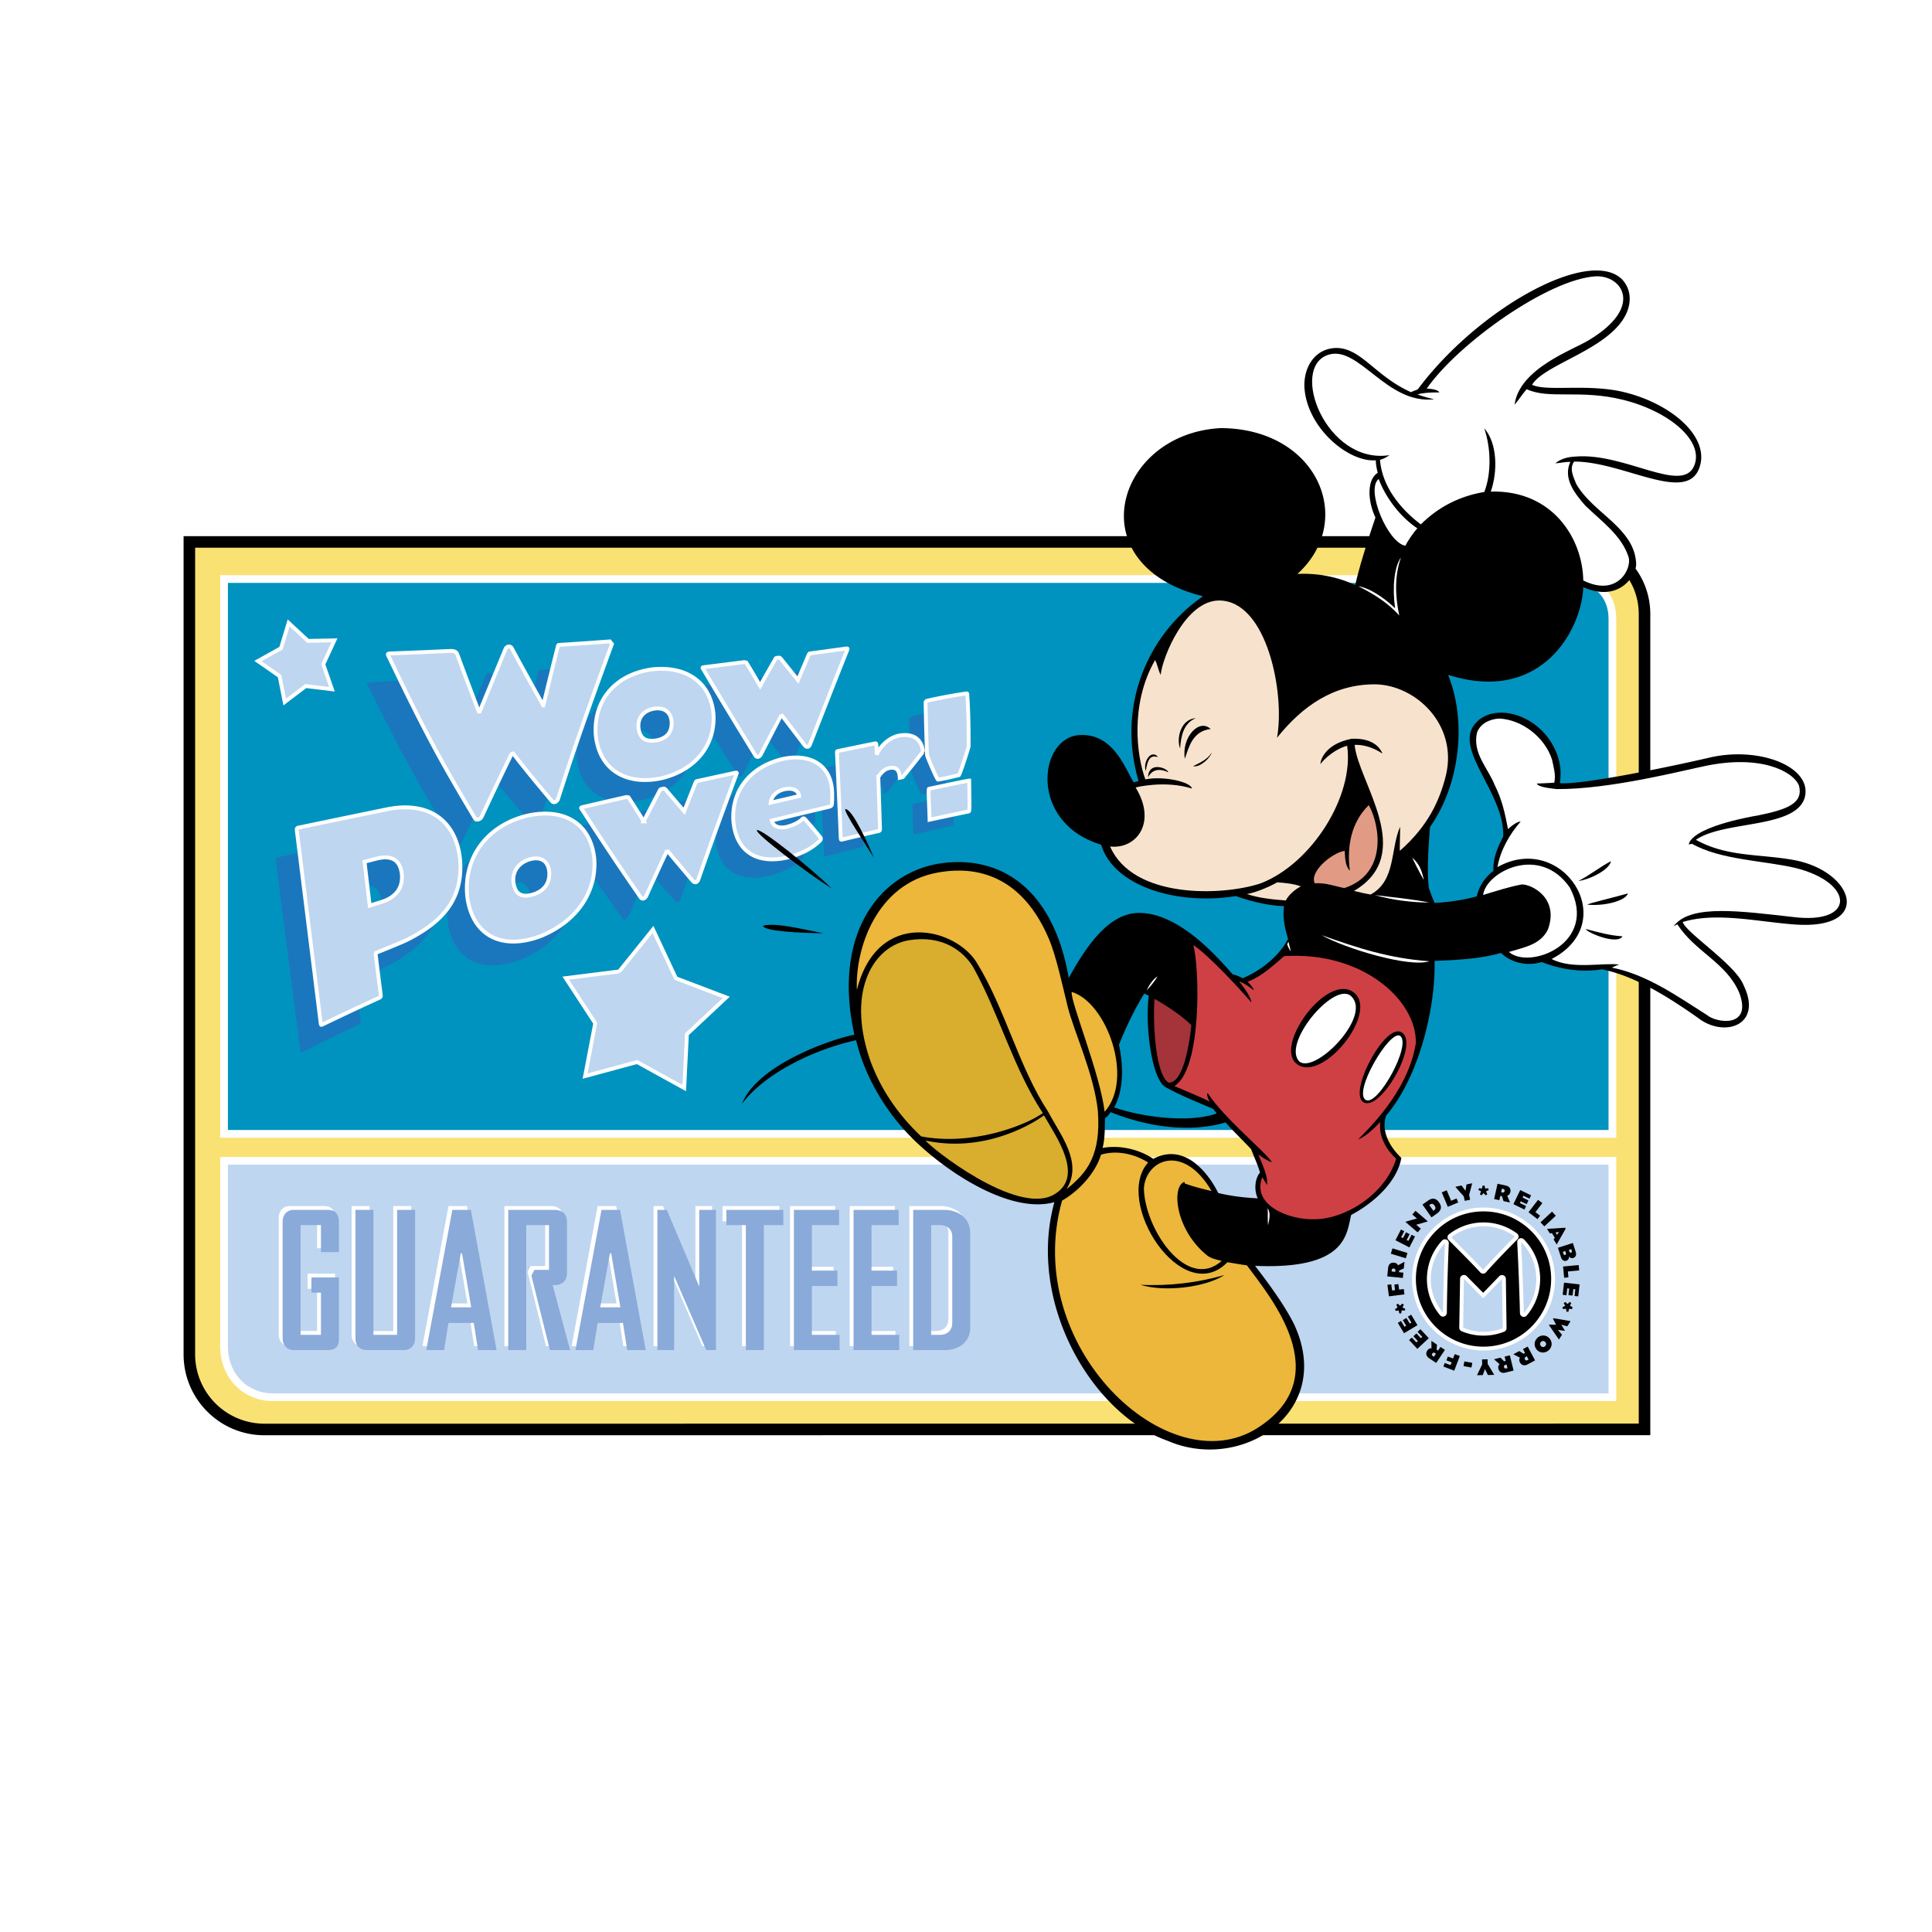
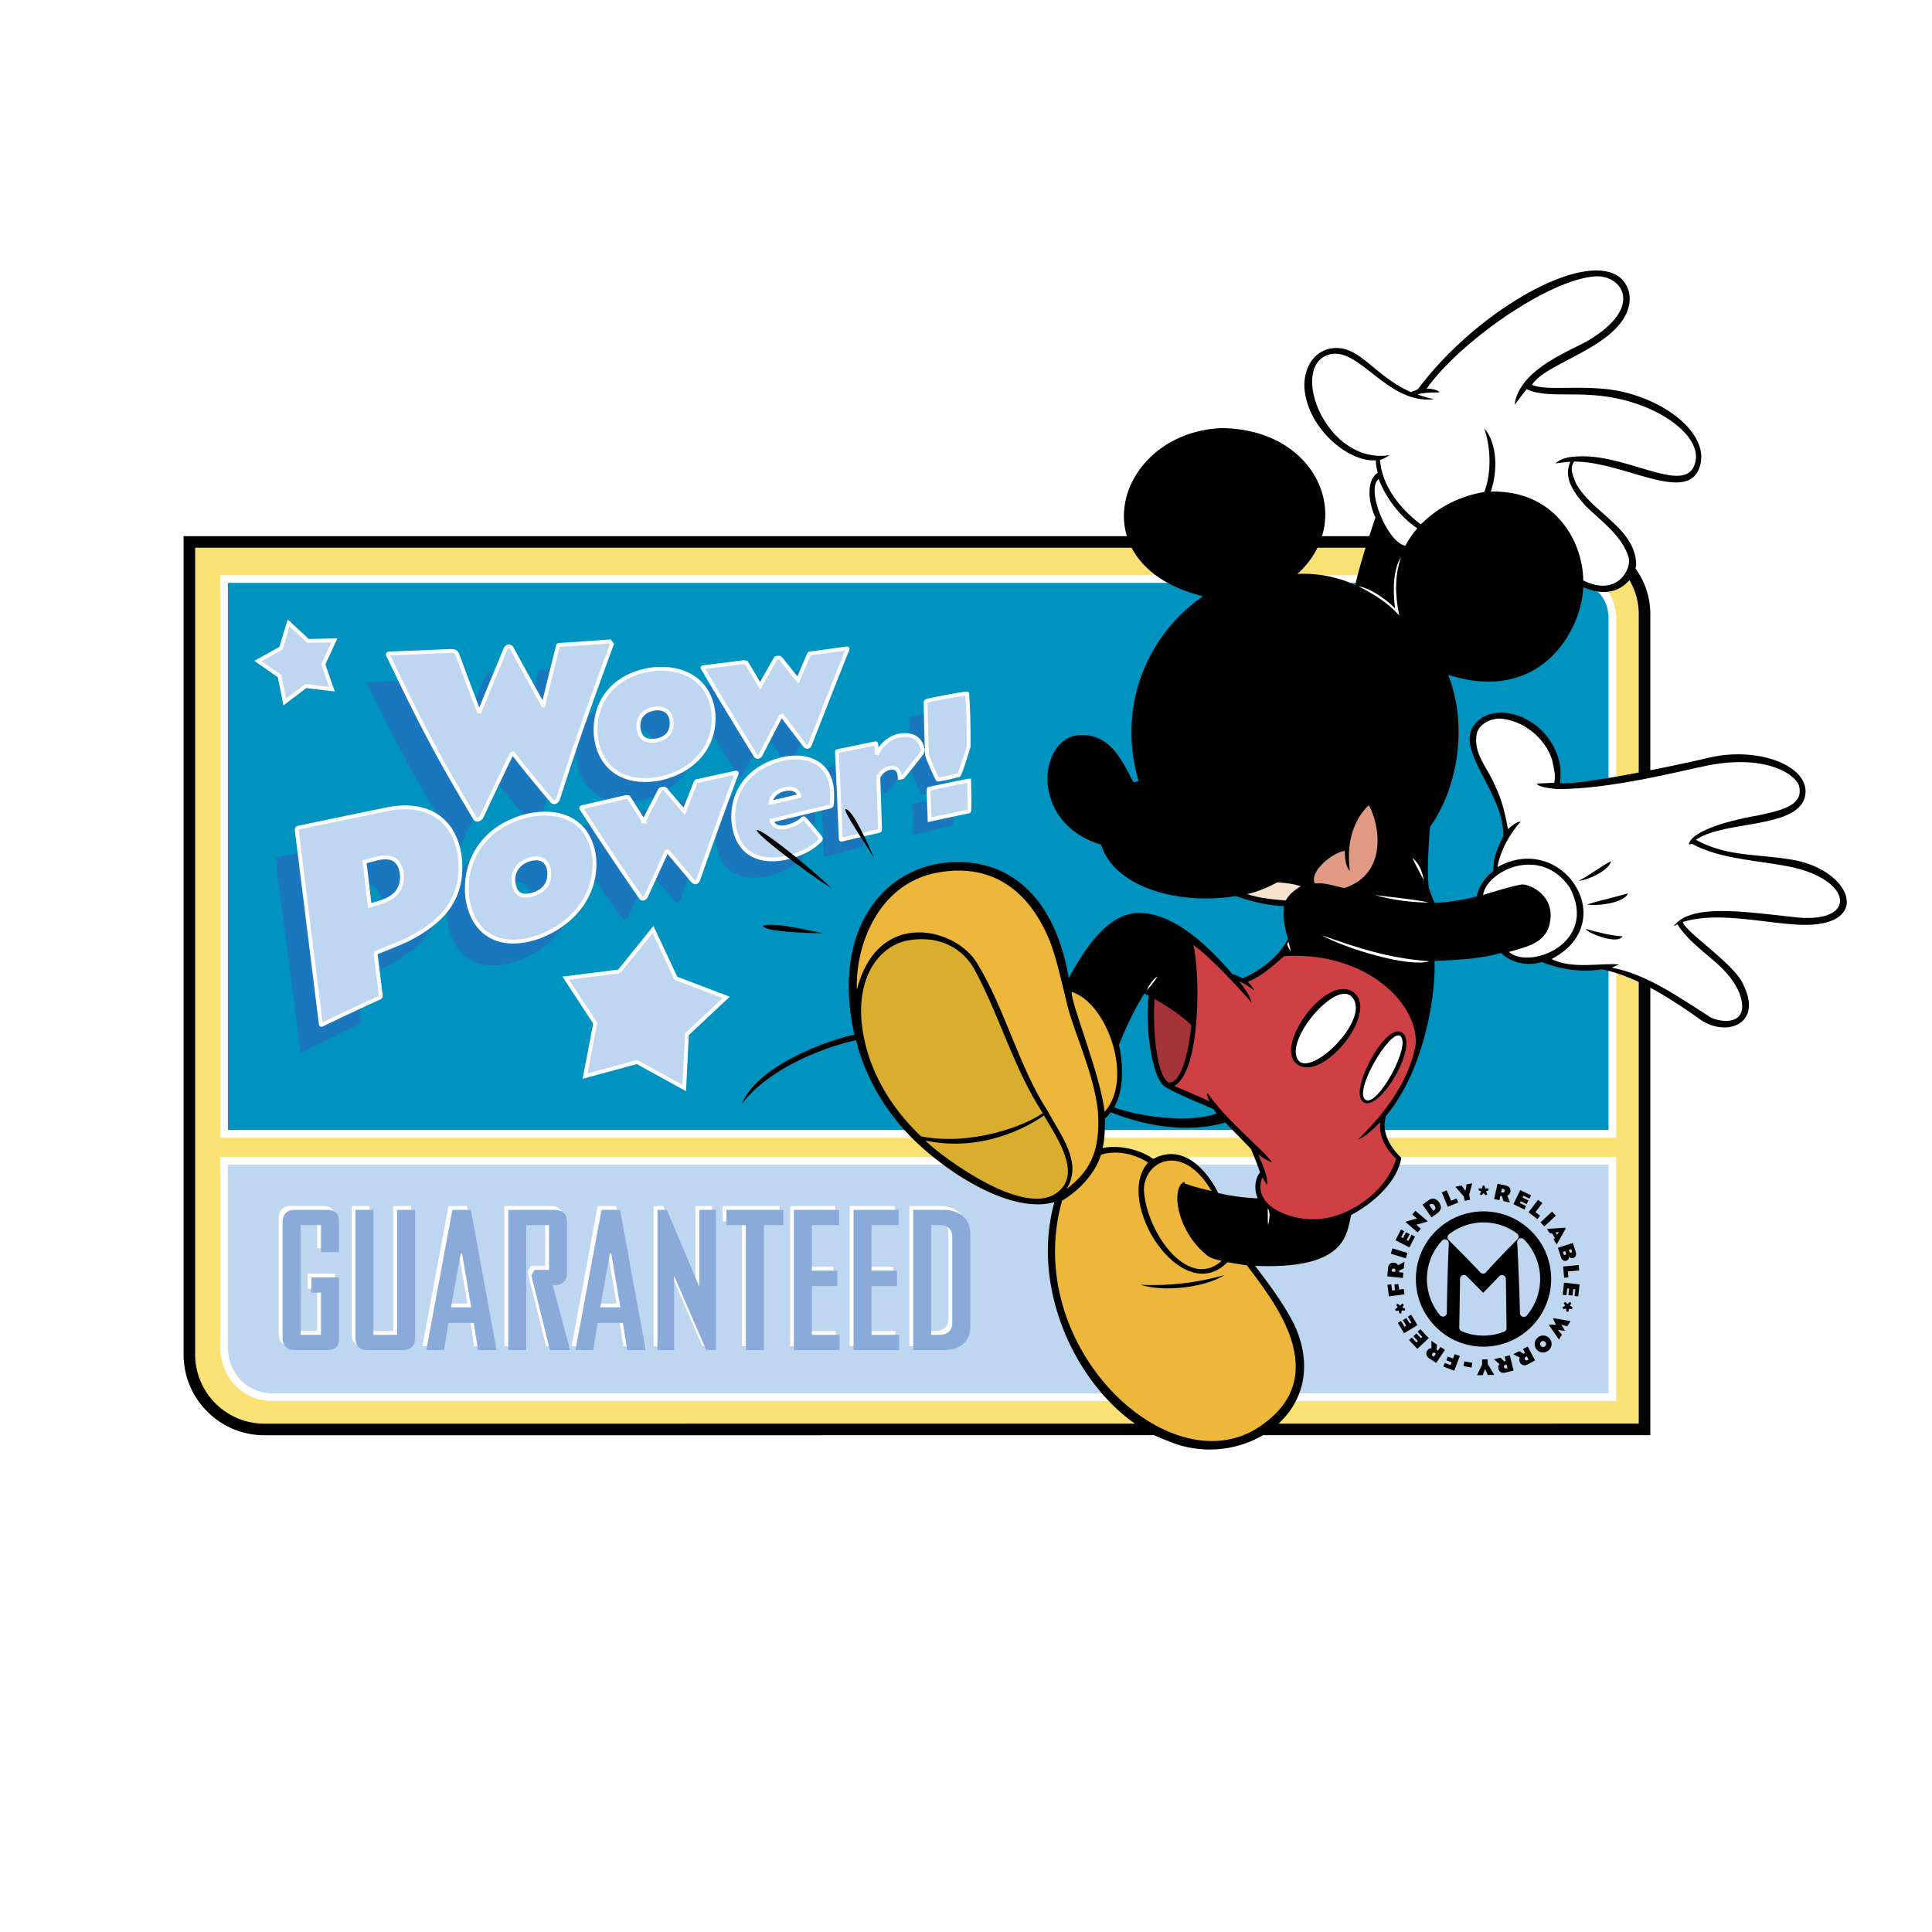
<svg xmlns="http://www.w3.org/2000/svg" width="2500" height="2500" viewBox="0 0 192.756 192.756">
  <g fill-rule="evenodd" clip-rule="evenodd">
    <path fill="#fff" d="M0 0h192.756v192.756H0V0z" />
    <path d="M26.389 143.195a8.02 8.02 0 0 1-5.708-2.363 8.023 8.023 0 0 1-2.364-5.709V53.492h138.262c2.248 0 4.322.837 5.842 2.356 1.439 1.438 2.23 3.37 2.23 5.439V143.188h-1.152l-137.11.007z" fill="#fff" />
    <path d="M26.389 143.195a8.02 8.02 0 0 1-5.708-2.363 8.023 8.023 0 0 1-2.364-5.709V53.492h138.262c2.248 0 4.322.837 5.842 2.356 1.439 1.438 2.23 3.37 2.23 5.439V143.188h-1.152l-137.11.007z" />
    <path d="M163.498 142.035V61.288c0-3.822-3.098-6.643-6.92-6.643H19.469v80.478a6.92 6.92 0 0 0 6.919 6.92l137.11-.008z" fill="#fae174" />
    <path d="M157.006 57.769H22.354v55.355h138.515V78.609 61.725c0-2.307-1.558-3.956-3.863-3.956z" fill="#0093bf" stroke="#fff" stroke-width=".769" stroke-miterlimit="2.613" />
    <path d="M49.164 77.598s-1.067 2.154-3.094 6.491c-.154.25-.527.323-.625.157-3.241-5.234-4.929-8.136-8.646-15.663-.227-.425-.287-.47.123-.496 2.071-.123 4.001-.25 5.977-.385.489-.007.61.079.735.401.797 2.118 2.186 5.641 2.186 5.641 0-.001 2.07-5.029 2.631-6.379.136-.273.477-.347.646-.051.704 1.304 3.167 5.567 3.167 5.567.472-1.975.934-3.849 1.423-5.794.055-.256.053-.229.262-.247 1.713-.149 3.323-.298 4.983-.458l.214.254c-2.315 6.34-3.483 9.559-5.387 15.489-.101.242-.417.43-.61.192-2.705-3.066-3.985-4.719-3.985-4.719zM69.382 73.372c.182 3.053-1.836 5.585-5.293 6.448-3.614.802-6.241-.812-6.551-4.23-.212-3.453 2.084-6.01 5.725-6.552 3.514-.429 5.851 1.268 6.119 4.334zm-7.546 1.416c.101 1.173.792 1.473 1.828 1.273 1.028-.219 1.57-.852 1.504-1.897-.081-.925-.727-1.397-1.737-1.236-1.038.193-1.654.882-1.595 1.86zM76.206 73.229c0 .001-1.37 2.648-2.048 3.969-.127.267-.406.368-.55.124-1.168-1.837-3.129-4.903-5.233-8.36-.163-.23-.144-.229.084-.262 1.365-.198 2.658-.389 4-.589.071.016.134.028.205.043a111.063 111.063 0 0 1 1.396 2.269c.508-.903.99-1.755 1.491-2.636.086-.17.104-.159.283-.187.179-.026.195-.013.304.097a567.08 567.08 0 0 0 1.727 2.064s.725-1.718 1.076-2.536c.086-.168.105-.122.184-.133 1.19-.187 2.32-.366 3.499-.553.249-.039.247-.024.182.141-1.309 3.276-2.305 5.838-3.71 9.414-.103.291-.338.342-.531.119l-2.359-2.984zM35.454 97.774a1503 1503 0 0 0 .535 4.101c.028.222.011.255-.221.365a277.266 277.266 0 0 0-5.516 2.682c-.268.134-.26.165-.299-.139l-1.238-9.6-1.205-9.336c-.034-.287.108-.287.244-.317 3.09-.708 5.968-1.362 8.908-2.027 4.128-.875 6.792.977 7.259 4.668.393 3.907-1.575 6.319-5.375 8.268-.803.391-3.091 1.335-3.092 1.335zm-1.124-9.003c.176 1.46.347 2.859.532 4.335.417-.142.816-.275 1.232-.413 1.624-.562 2.106-1.654 1.982-2.807-.159-1.225-.854-1.905-2.552-1.449-.402.112-.788.219-1.194.334zM57.425 87.855c.296 3.32-1.744 6.357-5.431 7.883-3.861 1.491-6.81.081-7.329-3.758-.41-3.898 1.997-7.077 5.967-8.146 3.838-.927 6.401.689 6.793 4.021zm-8.119 2.574c.165 1.299.929 1.533 2.043 1.16 1.103-.393 1.661-1.172 1.547-2.32-.125-1.016-.844-1.454-1.937-1.137-1.121.352-1.763 1.209-1.653 2.297zM64.75 86.938s-1.389 2.999-2.062 4.501c-.126.303-.42.445-.583.2a274.94 274.94 0 0 1-5.892-8.511c-.183-.233-.162-.235.086-.298 1.481-.375 2.881-.726 4.331-1.087.077.01.145.017.223.026a135.886 135.886 0 0 1 1.538 2.343c.53-1.038 1.038-2.018 1.572-3.032.083-.179.111-.184.302-.232.192-.046.209-.033.327.078.635.72 1.238 1.397 1.867 2.096 0 0 .76-1.939 1.132-2.866.083-.176.112-.142.196-.162 1.269-.305 2.471-.592 3.717-.888.263-.062.261-.046.192.14a483.55 483.55 0 0 0-3.79 10.473c-.102.319-.349.399-.561.179a575.724 575.724 0 0 1-2.595-2.96zM81.324 80.643c.029.6.012.996-.011 1.306-.029.186-.077.23-.377.307-1.895.481-3.727.957-5.669 1.475.1.487.623.816 1.531.583.709-.193 1.191-.478 1.562-.808.08-.1.133-.086.248.006.389.423.937 1.039 1.524 1.733.12.149.091.274-.09.433-.601.572-1.491 1.191-3.025 1.631-3.162.844-5.342-.36-5.614-3.494-.183-3.037 1.776-5.434 5.058-6.234 2.696-.582 4.701.522 4.863 3.062zm-3.304.593c-.099-.555-.614-.84-1.525-.622-.917.24-1.287.859-1.341 1.351.975-.25 1.902-.486 2.866-.729zM85.97 79.168c.066 1.71.125 3.362.185 5.115.005.16-.025.198-.135.227-1.229.306-2.411.605-3.658.93-.131.033-.145.042-.156-.207-.127-2.846-.251-5.533-.396-8.312-.011-.193-.014-.206.119-.236 1.251-.285 2.438-.553 3.67-.831.129-.029.163-.022.171.166l.04.933c.378-.951 1.333-1.721 2.187-1.924 1.408-.295 2.313.231 2.457 1.521-.363.493-1.767 2.262-1.992 2.525-.057.073.024.029-.334.114-.033-.796-.385-1.084-1.071-.932-.528.131-.861.542-1.087.911zM91.975 79.279c-.115-.022-1.088-2.235-1.107-2.401-.094-2.082-.117-3.362-.163-5.182 0 0-.008-.158.172-.2 1.445-.348 2.4-.546 3.867-.801.141-.028.155-.032.16.16.118 1.735.14 3.008.144 5.07-.015.128-.856 2.787-.986 2.869-.813.206-1.25.34-2.087.485zm3.134.029c.053 2.916.057 3.028-.046 3.054-1.321.303-2.589.596-3.927.912-.032-1.284-.156-2.998-.074-3.056 1.292-.306 4.001-.93 4.047-.91z" fill="#1a77bd" />
    <path d="M22.354 115.815v18.512c0 3.074 2.262 5.072 4.824 5.072h133.691v-23.584H22.354z" fill="#bed6f0" stroke="#fff" stroke-width=".769" stroke-miterlimit="2.613" />
    <path fill="#bed6f0" stroke="#fff" stroke-width=".384" stroke-miterlimit="2.613" d="M61.779 96.921l3.371-4.186 2.283 4.866 5.022 1.912-3.922 3.674-.266 5.367-4.706-2.594-5.187 1.405 1.012-5.277-2.939-4.499 5.332-.668zM28.036 64.67l.763-2.52 1.93 1.791 2.632-.052-1.107 2.388.864 2.488-2.615-.315-2.098 1.59-.509-2.583-2.161-1.505 2.301-1.282z" />
-     <path d="M148.012 120.477a7.131 7.131 0 0 0-7.131 7.133 7.132 7.132 0 1 0 7.131-7.133zm3.113 2.895c-1.131 1.123-2.719 2.794-3.156 3.315-.463-.526-2.08-2.159-3.168-3.241a5.234 5.234 0 0 1 6.324-.074zm-8.375 4.237c0-1.385.539-2.64 1.412-3.579-.09 2.175-.174 4.753-.195 6.943a5.233 5.233 0 0 1-1.217-3.364zm3.227 4.853l.08-4.877s1.369 1.381 1.83 1.854c.082.083.094.07.178 0 .436-.425 1.793-1.842 1.793-1.842l.068 4.91a5.24 5.24 0 0 1-3.949-.045zm6.054-1.459v-.041a293.3 293.3 0 0 0-.273-7.047 5.243 5.243 0 0 1 1.518 3.694 5.24 5.24 0 0 1-1.245 3.394z" fill="#fff" />
    <path d="M152.783 122.837c-1.273-1.274-2.969-1.976-4.771-1.976s-3.496.701-4.771 1.976a6.713 6.713 0 0 0-1.977 4.771c0 1.803.703 3.497 1.977 4.772a6.707 6.707 0 0 0 4.771 1.977 6.754 6.754 0 0 0 6.748-6.749 6.7 6.7 0 0 0-1.977-4.771zm-8.431 8.141a.383.383 0 0 1-.256.358.383.383 0 0 1-.424-.116 5.628 5.628 0 0 1 .209-7.452.384.384 0 0 1 .666.278c-.063 1.482-.17 4.353-.195 6.932zm5.714 1.887a5.623 5.623 0 0 1-4.239-.047.386.386 0 0 1-.236-.361l.08-4.878a.386.386 0 0 1 .658-.264l1.646 1.668c.539-.541 1.592-1.64 1.604-1.652a.384.384 0 0 1 .662.261l.068 4.911a.381.381 0 0 1-.243.362zm-1.802-5.93a.384.384 0 0 1-.582.008c-.432-.489-1.936-2.014-3.15-3.225-.08-.077-.121-.186-.113-.296s.062-.212.148-.28c1-.771 2.191-1.18 3.445-1.18 1.207 0 2.361.381 3.34 1.1a.386.386 0 0 1 .043.583c-1.086 1.081-2.696 2.772-3.131 3.29zm4.06 4.316a.384.384 0 0 1-.678-.24v-.038a300.873 300.873 0 0 0-.271-7.038c-.008-.158.082-.307.229-.371s.316-.031.43.082a5.614 5.614 0 0 1 1.627 3.963 5.65 5.65 0 0 1-1.337 3.642zM140.119 129.117c.004.021.006.022-.027.026-.436.057-.984.126-1.488.189-.029.004-.031.004-.035-.019l-.141-1.109c-.002-.021.002-.019.02-.021l.34-.043c.018-.003.02-.005.021.016l.078.597.299-.038-.068-.535c-.002-.021.008-.02.025-.021l.352-.045c.021-.003.023-.005.025.016l.068.535.436-.056c.025-.003.031-.002.033.017l.062.491zM139.205 126.892l-.365-.037.01-.097c.014-.149.076-.208.205-.195.133.014.174.097.16.229l-.01.1zm-.795.431c-.002.012-.006.022.018.025l.76.076.754.076c.023.002.021.002.023-.021l.049-.484c.002-.021 0-.023-.018-.025l-.414-.041.008-.162.42-.194c.045-.021.051-.029.053-.05l.059-.59c.004-.039-.002-.045-.061-.011-.229.125-.488.27-.59.325-.045-.15-.184-.246-.396-.267-.281-.029-.543.126-.582.518l-.083.825zM139.674 124.78l.727.221c.018.005.02.008.014.027l-.148.488c-.008.021-.006.022-.027.016l-.725-.221c-.246-.074-.457-.14-.73-.223-.021-.007-.021-.006-.014-.028l.148-.487c.006-.021.008-.021.025-.016.173.052.447.135.73.223zM140.629 124.428c-.012.023-.016.023-.041.01a574.81 574.81 0 0 0-1.342-.689c-.018-.01-.021-.009-.008-.033l.525-1.023c.014-.022.016-.023.041-.01l.271.14c.023.012.027.019.016.039l-.293.572.18.093.287-.558c.012-.022.016-.022.041-.01l.312.16c.021.012.025.016.014.038l-.287.558.172.089.305-.591c.012-.022.012-.022.037-.009l.287.147c.025.013.027.018.018.037l-.535 1.04zM140.236 121.921c-.02-.017-.014-.023.006-.028.41-.128 1.131-.322 1.131-.322l-.443-.38c-.02-.017-.023-.017-.008-.034l.287-.334c.016-.02.02-.017.037-.001.344.289.725.611 1.176 1.007.02.019.033.025-.002.038-.438.142-1.125.324-1.125.324l.445.382c.016.014.016.014.002.031l-.285.331c-.014.016-.025.01-.033.004a70.964 70.964 0 0 1-1.188-1.018zM142.6 120.231l.09-.064c.133-.095.287-.093.434.112.154.22.092.37-.035.459l-.086.062-.403-.569zm.746.856c.459-.325.537-.69.232-1.122-.293-.414-.656-.494-1.088-.188l-.553.391c-.018.012-.016.017-.004.032l.877 1.24c.014.019.014.016.031.004l.505-.357zM145.48 119.95c.006.018.006.021-.014.028l-.996.418c-.021.009-.02.012-.029-.01-.109-.264-.201-.48-.293-.699l-.297-.704c-.008-.021-.008-.02.014-.028l.453-.19c.02-.008.021-.007.029.01l.432 1.027.52-.218c.018-.008.025-.005.031.012l.15.354zM146.576 119.207l.094.458c.008.029.008.031-.018.037l-.502.104c-.016.003-.016.001-.021-.028l-.088-.418s-.484-.54-.816-.928c-.023-.028-.02-.028.006-.034l.57-.118c.018-.005.021-.005.045.027.123.173.367.502.367.502s.068-.406.098-.612c.002-.022.002-.024.029-.03l.514-.106c.031-.007.023-.003.02.026-.126.486-.298 1.12-.298 1.12zM148.096 118.29c.016 0 .018.002.021.014l.057.277.277-.03c.02-.003.02-.003.025.011l.049.156c.004.012.004.012-.008.019l-.254.129.115.266c.01.019.01.019-.004.027a4.36 4.36 0 0 0-.131.093c-.012.009-.012.007-.021-.003l-.205-.21-.205.21c-.008.01-.008.012-.021.003-.037-.028-.09-.064-.129-.093-.018-.009-.018-.009-.008-.027l.119-.266-.256-.129c-.012-.007-.012-.007-.008-.019.016-.046.039-.116.049-.156.004-.014.004-.014.025-.011l.275.03.059-.277c.002-.012.004-.014.023-.014h.156zM149.768 118.946l.08-.357.094.021c.146.032.197.101.17.227-.029.131-.117.161-.248.132l-.096-.023zm-.336-.84c-.012-.003-.021-.008-.027.015a89.35 89.35 0 0 1-.166.746l-.164.739c-.006.023-.004.021.018.026l.475.105c.021.005.023.003.027-.016l.09-.405.16.026.143.44c.016.047.023.053.045.057l.578.13c.039.009.045.003.018-.06-.098-.242-.211-.518-.252-.624.154-.027.266-.153.311-.36.062-.277-.061-.555-.445-.641l-.811-.178zM151.018 120.152c-.023-.011-.023-.017-.012-.042l.658-1.356c.01-.019.008-.021.033-.01l1.035.502c.023.012.025.014.012.041l-.133.274c-.012.022-.02.026-.039.017l-.578-.28-.09.183.564.273c.023.011.023.016.012.041l-.154.315c-.01.022-.014.026-.037.015l-.564-.273-.084.175.598.289c.023.012.023.012.01.038l-.141.291c-.014.024-.018.028-.037.019l-1.053-.512zM153.406 121.614c-.01.015-.014.016-.031.003-.127-.099-.736-.566-.855-.658-.018-.014-.02-.012-.006-.03.176-.227.318-.413.463-.602.156-.203.291-.379.467-.605.014-.018.012-.016.029-.002l.391.299c.016.014.018.017.006.031l-.68.883.445.343c.018.013.018.02.006.034l-.235.304zM154.65 121.827l-.557.516c-.014.013-.018.013-.031-.003l-.348-.373c-.014-.018-.016-.016 0-.031a390.176 390.176 0 0 0 1.118-1.037c.016-.015.014-.014.029.003l.348.374c.014.016.014.019 0 .031l-.559.52zM155.197 122.962l.254-.036c.053-.008.098-.018.098-.018l-.059.08c-.059.089-.146.21-.146.21l-.147-.236zm-.076.524c-.035.054-.07.103-.107.159-.01.017-.006.027 0 .037.105.169.223.356.287.461.014.021.014.021.031-.01.281-.51.633-1.116.875-1.549a.327.327 0 0 0-.059-.092c-.451.027-1.191.082-1.766.11-.027 0-.031.009-.021.024l.248.402c.018.026.023.026.047.025.061-.006.111-.018.182-.025l.283.458zM155.922 124.897l.244-.079.066.207c.031.097-.002.155-.076.179-.074.024-.135.003-.168-.101l-.066-.206zm.355.886c.172-.056.307-.253.256-.45.109.176.271.226.432.174.244-.079.34-.313.242-.616a71.335 71.335 0 0 1-.273-.85c-.008-.022-.014-.027-.031-.021l-1.436.462c-.029.01-.031.013-.023.034.111.35.184.569.295.918.093.288.298.427.538.349zm.248-1.08l.238-.077.055.171c.031.1-.006.155-.076.178-.068.022-.129-.002-.162-.101l-.055-.171zM156.076 127.479c-.02.002-.021 0-.023-.021-.016-.16-.086-.926-.1-1.075-.002-.022-.006-.022.018-.024l.756-.07.76-.071c.023-.001.021-.001.023.021.014.149.029.329.045.489.002.021 0 .023-.018.025l-1.109.103.051.561c.004.021-.002.026-.02.027l-.383.035zM156.041 127.994c.002-.024.008-.026.035-.023l1.498.172c.021.002.023 0 .02.028l-.131 1.143c-.002.025-.006.027-.035.023a25.245 25.245 0 0 1-.303-.034c-.025-.003-.031-.008-.027-.031l.072-.639-.201-.023-.072.623c-.002.025-.008.027-.035.024-.111-.014-.256-.03-.348-.04-.025-.003-.029-.006-.027-.031l.072-.623-.193-.022-.076.66c-.002.025-.002.025-.031.021l-.322-.036c-.027-.003-.031-.007-.027-.029l.131-1.163zM156.844 130.591c-.004.016-.006.018-.02.016l-.279-.031-.059.272c-.004.021-.004.021-.018.021-.041-.002-.117-.002-.164-.003-.014.001-.014.001-.016-.013l-.045-.281-.287.027c-.021.003-.021.003-.025-.014l-.047-.153c-.006-.014-.004-.013.01-.019l.262-.13-.135-.261c-.006-.01-.008-.01.004-.02l.129-.095c.014-.013.014-.013.027.002l.217.194.201-.203c.01-.009.01-.009.02 0 .039.029.1.073.135.094.012.009.012.009.002.028l-.113.254.244.141c.01.006.012.009.006.026 0 .005-.045.141-.049.148zM155.248 132.173s-.109-.215-.299-.604c-.01-.025.012-.055.031-.051.611.097.963.156 1.67.287.039.006.047.005.027.034l-.283.445c-.025.036-.039.041-.068.033l-.557-.156.342.559c.014.025 0 .057-.033.052l-.648-.086s.256.298.393.46c.02.02.016.018.006.035l-.275.435c-.02.029-.02.029-.037.002-.406-.588-.615-.895-.969-1.402-.014-.021-.004-.058.029-.056.446.006.671.013.671.013zM154.154 134.31c-.131.12-.291.116-.412-.016-.125-.137-.109-.308.014-.42.127-.117.289-.116.42.025.113.124.111.289-.022.411zm.366.399c.34-.312.396-.82.062-1.186a.82.82 0 0 0-1.189-.044.836.836 0 0 0-.061 1.186c.348.379.863.342 1.188.044zM152.332 135.319l.174.324-.086.045c-.133.071-.215.053-.275-.062-.062-.117-.018-.197.102-.261l.085-.046zm.803.419c.01-.006.021-.009.01-.029l-.359-.673-.357-.67c-.012-.02-.01-.018-.031-.007l-.428.229c-.02.01-.02.013-.012.029l.195.365-.137.085s-.248-.149-.396-.241c-.041-.024-.051-.023-.07-.014l-.523.279c-.033.019-.035.026.025.057l.6.308c-.1.121-.102.29-.002.477.135.251.408.382.756.195l.729-.39zM150.314 136.144l.088.355-.094.023c-.146.036-.223-.002-.252-.128-.033-.13.031-.195.162-.228l.096-.022zm.674.602c.012-.003.023-.003.018-.025-.068-.277-.121-.493-.184-.741l-.182-.737c-.006-.021-.006-.02-.027-.015a47.36 47.36 0 0 1-.473.117c-.02.006-.021.008-.018.026l.1.402-.154.048-.324-.33c-.035-.035-.045-.037-.064-.032l-.576.143c-.037.01-.041.018.012.062.193.173.418.369.504.445-.127.093-.17.256-.119.462.068.275.301.47.686.375l.801-.2zM147.875 136.131l-.01-.468c-.002-.03-.002-.033.023-.033l.512-.011c.018 0 .018.002.018.032l.008.427s.377.62.635 1.062c.016.031.014.031-.014.032l-.582.012c-.018 0-.023 0-.039-.036-.09-.192-.268-.56-.268-.56s-.143.386-.209.583c-.008.021-.008.022-.035.023l-.523.011c-.033.001-.025-.001-.014-.029.211-.453.498-1.045.498-1.045zM146.094 135.855c.004-.019.021-.024.039-.021l.729.132c.027.005.031.009.027.033-.027.152-.047.261-.076.413-.002.021-.016.025-.035.021l-.729-.132c-.023-.004-.035-.009-.029-.033l.074-.413zM145.625 135.282c.02.008.021.006.01.038l-.533 1.401c-.01.028-.01.03-.033.022l-1.045-.397c-.02-.007-.016-.011-.01-.028l.121-.318c.008-.018.006-.021.025-.014l.562.214.107-.282-.504-.191c-.02-.008-.014-.016-.008-.032l.127-.332c.006-.02.004-.023.025-.016l.504.191.156-.41c.008-.022.012-.029.029-.021l.467.175zM143.264 135.062l-.203.305-.082-.053c-.125-.084-.146-.166-.076-.273.076-.11.168-.107.279-.033l.082.054zm.007.905c.01.007.02.015.031-.004.16-.238.281-.423.424-.636.133-.197.264-.393.422-.631.012-.02.012-.018-.008-.03l-.404-.27c-.018-.012-.021-.012-.031.004l-.23.346-.139-.082.025-.462c.002-.049-.004-.059-.021-.069l-.492-.329c-.033-.022-.041-.019-.039.049l.012.673c-.154-.03-.303.048-.422.225-.156.235-.143.539.186.758l.686.458zM142.531 133.487c.018.019.016.023-.004.042l-1.102 1.032c-.014.014-.014.017-.033-.003l-.787-.84c-.018-.019-.018-.022.004-.043l.223-.208c.018-.018.027-.019.043-.002l.439.47.148-.139-.43-.458c-.018-.019-.016-.023.006-.042l.254-.24c.02-.017.023-.019.041 0l.43.458.141-.133-.453-.484c-.018-.019-.018-.019.004-.039l.236-.221c.02-.02.025-.021.041-.004l.799.854zM141.408 132.19c.014.021.01.026-.014.04l-1.293.776c-.02.01-.02.013-.033-.011l-.592-.987c-.014-.021-.012-.024.014-.04.096-.059.176-.105.26-.157.023-.012.031-.012.043.008l.33.552.174-.104-.322-.538c-.012-.021-.01-.026.014-.04l.301-.181c.021-.013.027-.013.041.009l.322.538.166-.1-.342-.57c-.014-.021-.014-.021.014-.037l.275-.165c.023-.015.029-.015.041.004l.601 1.003zM139.191 130.622c-.006-.016-.004-.02.006-.024l.242-.146-.121-.251c-.01-.019-.01-.019.002-.028l.133-.097c.01-.009.01-.009.02 0l.205.196.213-.196c.014-.015.014-.015.027-.006l.131.094c.012.008.01.009.004.021l-.129.264.266.124c.012.003.014.003.01.019l-.045.152c-.004.019-.004.019-.023.016l-.289-.022-.037.284c-.002.014-.002.014-.016.013a2.09 2.09 0 0 0-.164.006c-.014 0-.014 0-.02-.02l-.062-.271-.281.037c-.012.002-.014.001-.02-.017l-.052-.148z" />
    <path d="M51.118 75.066c0 .001-1.064 2.146-3.087 6.47-.154.248-.523.312-.62.143-3.202-5.354-4.869-8.317-8.537-15.992-.224-.435-.284-.481.123-.497 2.055-.075 3.97-.157 5.931-.246.485.005.605.094.729.421.785 2.154 2.154 5.738 2.154 5.738s2.067-5.02 2.627-6.367c.136-.272.475-.338.642-.036.694 1.332 3.126 5.687 3.126 5.687a503.6 503.6 0 0 1 1.427-5.807c.056-.257.053-.23.26-.243 1.7-.109 3.298-.221 4.946-.343.077.097.133.166.211.261-2.313 6.335-3.48 9.551-5.385 15.483-.1.242-.415.423-.605.179-2.676-3.152-3.942-4.851-3.942-4.851zM71.188 71.288c.173 3.082-1.836 5.585-5.269 6.374-3.586.722-6.189-.967-6.488-4.42-.202-3.486 2.084-6.008 5.696-6.469 3.489-.347 5.803 1.418 6.061 4.515zm-7.49 1.249c.097 1.185.782 1.503 1.81 1.327 1.02-.196 1.56-.821 1.497-1.876-.077-.934-.717-1.426-1.72-1.287-1.03.169-1.644.848-1.587 1.836zM77.958 71.306c0 .001-1.367 2.638-2.042 3.952-.127.267-.405.361-.546.112-1.154-1.879-3.092-5.017-5.17-8.551-.161-.236-.143-.233.084-.262a913.02 913.02 0 0 0 3.97-.499c.071.018.133.032.204.048a117.54 117.54 0 0 1 1.379 2.32c.506-.898.986-1.746 1.487-2.622.085-.169.103-.158.28-.182.177-.022.193-.009.301.104.581.725 1.133 1.412 1.708 2.122 0 0 .724-1.714 1.075-2.531.086-.167.104-.12.183-.13 1.181-.16 2.303-.313 3.473-.474.246-.034.245-.019.18.146-1.308 3.271-2.303 5.831-3.705 9.401-.104.29-.338.337-.528.107-.782-1.025-1.537-2.013-2.333-3.061zM37.463 95.079c.172 1.386.34 2.727.52 4.146.028.224.01.257-.22.362a271.345 271.345 0 0 0-5.479 2.572c-.267.128-.259.16-.296-.147l-1.204-9.705-1.17-9.439c-.033-.29.108-.287.243-.313 3.067-.64 5.925-1.231 8.843-1.832 4.097-.784 6.736 1.146 7.188 4.878.379 3.948-1.579 6.332-5.354 8.205-.798.375-3.07 1.272-3.071 1.273zm-1.091-9.102c.171 1.476.337 2.889.516 4.381a188.8 188.8 0 0 1 1.224-.387c1.612-.528 2.094-1.617 1.975-2.782-.155-1.239-.842-1.941-2.528-1.521-.401.104-.785.203-1.187.309zM59.287 85.603c.285 3.354-1.746 6.366-5.408 7.817-3.834 1.411-6.756-.081-7.261-3.962-.396-3.938 2-7.086 5.942-8.068 3.808-.845 6.347.844 6.727 4.213zm-8.061 2.4c.16 1.313.917 1.567 2.023 1.218 1.095-.37 1.651-1.142 1.541-2.301-.122-1.027-.833-1.486-1.918-1.192-1.114.329-1.753 1.176-1.646 2.275zM66.556 84.852s-1.385 2.989-2.058 4.487c-.126.303-.418.438-.578.188a283.275 283.275 0 0 1-5.823-8.718c-.181-.24-.16-.242.086-.298 1.471-.343 2.861-.664 4.3-.993l.221.032c.729 1.117 1.52 2.396 1.52 2.396a312.572 312.572 0 0 1 1.568-3.019c.083-.178.11-.183.3-.227.19-.042.208-.029.324.085.628.741 1.225 1.438 1.847 2.157 0 0 .759-1.936 1.131-2.862.083-.175.112-.141.195-.159 1.26-.278 2.452-.538 3.689-.807.261-.056.259-.04.19.146a487.973 487.973 0 0 0-3.787 10.467c-.102.319-.348.393-.558.167-.86-1.011-1.69-1.994-2.567-3.042zM83.016 78.901c.027.604.009 1.003-.014 1.315-.03.187-.078.23-.375.3-1.881.44-3.7.876-5.628 1.352.097.493.614.837 1.516.624.704-.179 1.183-.454 1.552-.777.079-.099.132-.083.245.013a58.68 58.68 0 0 1 1.509 1.783c.119.153.088.278-.091.434-.597.562-1.482 1.166-3.006 1.572-3.138.776-5.299-.49-5.56-3.654-.173-3.066 1.777-5.436 5.035-6.164 2.676-.522 4.662.638 4.817 3.202zm-3.28.519c-.097-.562-.606-.861-1.512-.664-.91.221-1.279.835-1.334 1.33.969-.228 1.889-.443 2.846-.666zM87.629 77.524c.062 1.725.115 3.392.17 5.16.004.161-.026.2-.135.227-1.22.278-2.394.552-3.632.85-.13.03-.144.038-.154-.213-.119-2.872-.235-5.583-.372-8.388-.01-.194-.014-.208.119-.235 1.242-.257 2.419-.499 3.642-.75.129-.025.163-.019.171.172l.037.94c.378-.949 1.327-1.703 2.175-1.888 1.397-.264 2.294.289 2.433 1.593a100.19 100.19 0 0 1-1.982 2.499c-.056.071.024.029-.332.106-.03-.804-.378-1.103-1.06-.966-.522.121-.855.527-1.08.893zM93.586 77.779c-.115-.025-1.074-2.278-1.093-2.447-.087-2.1-.107-3.391-.147-5.227 0 0-.007-.16.17-.197a52.39 52.39 0 0 1 3.839-.715c.14-.025.154-.029.157.165.113 1.751.132 3.035.13 5.112-.015.129-.856 2.789-.985 2.87-.806.188-1.24.313-2.071.439zm3.109.103c.045 2.94.049 3.053-.053 3.077-1.312.273-2.571.54-3.899.826-.028-1.295-.146-3.025-.065-3.082 1.282-.277 3.972-.841 4.017-.821z" fill="#bed6f0" stroke="#fff" stroke-width=".384" stroke-miterlimit="2.613" />
    <path d="M161.809 27.849c.875.914 1.027 2.208.418 3.501-1.705 3.526-8.127 4.959-9.371 7.04 1.508.716 5.621-.164 9.295.763 4.9 1.237 8.596 4.677 7.334 7.674-1.406 3.346-7.604-.791-12.432-.775-.514.704-.059 1.528.189 2.194 1.637 2.93 5.803 4.395 5.994 7.935.094 1.132-1.635 4.02-5.271 2.397-.172 4.294-4.211 11.664-13.414 8.771-.02.019-.057.038-.037.076 1.883 4.795 1.045 10.998-1.846 15.089-.111 1.552-.336 4.308-.115 6.08.158.429.408 1.16.59 1.492 1.459-.082 2.883-.295 4.195-.656.223-1.055.881-1.948 1.666-2.54-.059-1.275.398-2.293.969-3.425.191-4.332-5.092-8.771-2.738-11.321 1.934-2.232 6.969-.786 8.258 3.558.209.773.266 1.446.133 2.429 1.836.216 10.064-1.412 15.154-2.596 4.957-1.053 10.084 1.05 9.275 4.048-.926 3.117-8.068 2.265-10.852 4.205 3.111 1.727 6.295 1.394 9.744 2.012 6.051 1.113 7.982 7.002.119 6.436-3.635-.26-7.846-1.269-11.176-.248.275 1.053 5.322 4.278 6.082 6.344 1.93 3.989-1.986 5.25-4.572 3.214-2.785-1.953-6.146-4.135-9.57-4.839-2.113.342-4.186-.019-6.014-.724-1.445.438-3.006.096-4.07-.913-2.074.609-4.377.704-6.623.799.127 4.332-1.412 11.435-4.832 15.432-.613 1.841.756 3.511 1.521 4.22-.438 2.473-2.873 4.57-5.004 5.693-.469 1.823-.361 5.477-9.59 5.08 1.584 2.062 2.977 4.004 3.885 5.814 4.127 8.819-5.277 14.843-12.613 11.638-7.525-2.642-14.061-13.784-11.295-23.808-4.107 1.161-10.092-2.52-13.693-5.903-2.957-2.771-5.183-6.475-6.089-10.25-4.262.926-9.177 3.354-11.397 6.354 1.643-4.097 9.431-6.59 11.226-6.906-2.156-9.671 2.176-15.886 8.243-17.037 6.075-1.038 11.563 2.213 13.144 11.385 2.42-4.458 4.609-6.508 7.055-6.498 4.1.026 7.996 4.673 9.309 6.136.334.046.838.297.99.38 1.77-.741 3.596-2.149 4.527-3.919-.303-1.028-.57-2.131-.398-3.273-1.713-.057-3.543-.548-4.814-1.008-5.77.941-12.16-.916-13.439-5.125-7.148-2.154-6.295-10.452-2.328-10.921 3.432-.325 4.637 3.118 5.568 4.697.152-.021.344-.086.496-.124-2.232-7.63 1.021-14.721 6.432-18.438-12.584-3.101-8.725-16.241 1.77-16.775 9.67.037 13.516 9.215 7.648 14.549a12.4 12.4 0 0 1 5.766 1.104c.533-2.283 1.275-4.51 2.016-6.736-.793-1.668-.855-3.792.229-4.452-.094-.399-.189-.799-.189-1.255-2.783.222-6.975-3.337-7.131-7.412-.02-1.988 1.078-3.621 2.957-3.783 2.631-.189 4.002 2.759 7.688 4.402.209-.121.381-.153.672-.286 5.975-8.014 17.029-14.198 20.356-10.995zm-47.645 71.276c-1.008 1.637-1.826 3.368-2.531 5.118.457 1.998.496 4.51-.475 6.241 2.75.971 7.516 1.582 10.236.605-.107-.148-.246-.304-.342-.447-1.584-.679-3.357-1.388-4.746-2.169-1.42-.762-2.086-6.279-1.686-9.14-.108-.039-.298-.132-.456-.208zm-3.35 11.835c-.088.118-.25.376-.57.609-.012.761.006 2.061-.24 2.962 1.826-.343 3.828.225 5.055 1.091 3.236-1.721 5.613 1.636 6.488 3.406 1.252.294 2.432.453 3.939.532-.361-.78-.324-1.903.227-2.588-.246-.8-.588-1.541-.893-2.321-.818-.875-1.732-1.751-2.551-2.664-3.767 1.104-8.066.343-11.455-1.027z" />
    <path d="M158.469 33.966c-1.562.952-6.895 2.807-7.359 6.409.48-.558.703-.958 1.205-1.547 2.227 1.042 5.322 0 9.596 1.056 4.682 1.157 8.16 4.153 7.109 6.605-1.203 2.81-6.934-1.335-11.797-.94-.895.032-1.605.283-2.043.681.547-.045 1.066-.159 1.492-.152-.762 1.674.455 3.178 1.521 4.396 1.617 1.55 3.615 2.987 4.281 5.08.385 1.104-1.053 4.076-4.51 2.359-.066-4.196-3.082-9.043-9.229-8.867.686-1.941.686-4.808-.66-6.324.674 1.903.742 4.509.014 6.362-2.398.399-4.529 1.446-6.336 3.235-2.074-1.567-3.863-3.806-4.072-6.432.355-.12.621-.241.951-.476-6.322.977-10.039-8.747-6.107-10.015 3.047-.983 5.828 4.998 10.566 4.434-.627-.14-.957-.223-1.662-.47.35-.14 1.154-.222 2.17-.209-.133-.286-.824-.362-1.256-.381 3.203-4.579 12.189-10.935 16.865-11.201 2.597-.126 4.894 3.048-.739 6.397z" fill="#fff" />
    <path d="M141.412 52.718c-.381.387-.975 1.27-1.199 1.731-1.77-.299-3.99-5.626-2.664-6.66.703 1.865 2.131 3.768 3.863 4.929zM139.604 61.413c-1.18-1.332-2.625-2.188-4.092-2.93 1.498.257 3.162 1.689 3.674 2.207-.289-2.139-.076-4.129.59-5.081-.61 1.751-.622 3.66-.172 5.804z" fill="#fff" />
-     <path d="M127.406 73.609c2.531-3.159 5.627-5.334 9.744-5.334 4.064.025 8.307 4.007 7.115 9.059-.611 2.462-1.727 5.025-4.598 7.552-.039.019.043-2.385.023-2.404-.988 2.245-.412 5.393-2.941 6.763-.4-.057-1.188-.242-1.664-.356 6.299-3.699.412-10.856.066-14.575.949-.039 1.939.311 2.783.875-.178-.405-.762-1.579-3.088-1.484-2.963.596-3.141 2.499-3.102 2.518.906-1.135 2.131-1.7 2.662-1.814.719 5.022-3.551 11.77-8.635 13.726-3.783 1.26-12.719 1.582-15.016-3.679 2.59.292 4.711-2.346 2.547-5.887-.008-.012 2.92-.75 5.613.103-.061-.638-2.793-1.287-4.641-.914-.842-2.232-1.578-7.465.965-11.898.215.323.299.97.559 1.471.203-1.852 2.498-7.414 5.834-7.42 4.811.012 6.587 9.36 5.774 13.698z" fill="#f7e3cd" />
+     <path d="M127.406 73.609z" fill="#f7e3cd" />
    <path d="M119.301 71.649c-1.256.533-1.482 1.846-1.561 3.025-.367-.88-.021-2.901 1.561-3.025z" />
    <path d="M154.844 75.779c.152.742.4 1.503.229 2.302-.438.052-1.068.057-1.744.095.076.254.736.422 1.969.55 5.336.048 12.734-1.89 14.871-2.312 5.459-1.138 8.727.512 9.322 1.976.432 1.754-1.148 2.354-3.992 2.945-3.791.656-6.797 1.731-7.01 2.92.117-.024.285-.074.357-.053 2.82 1.6 7.189 1.663 10.256 2.388 5.949 1.459 6.096 5.722-.283 4.891-5.129-.57-9.973-1.258-11.715.778-.275.285.146-.003.242-.041 1.807 2.777 4.908 3.817 6.184 6.843 1.328 3.521-2.262 3.022-3.215 2.214-3.008-1.903-6.014-4.053-9.514-4.738.209-.069.43-.209.74-.305-1.559-.209-4.686.521-6.734-.551 7.053-3.672 1.059-12.799-5.404-9.171.285-1.693 1.25-3.342 2.316-4.541-.363-.019-1.004.494-1.264.754-.285-1.522-.615-3.006-1.318-4.376-.666-1.712-2.264-3.196-1.77-5.27.342-.914 1.293-1.333 2.207-1.39 2.321.115 4.567 1.903 5.27 4.092z" fill="#fff" />
    <path d="M120.785 72.734c-1.83.204-2.186 1.872-2.572 2.969-.354-2.08 1.398-4.085 2.572-2.969zM119.035 76.444c.662-.339 1.445-.666 1.865-1.37-.156.562-1.183 1.526-1.865 1.37zM115.537 75.516c-.422-.028-.965-.336-1.221 1.405-.308-.838.491-2.224 1.221-1.405zM116.562 77.054c-.4-.19-1.449-.609-2.018.494.038-1.636 1.96-.908 2.018-.494z" />
    <path d="M134.123 88.604c-.971-.19-1.863-.552-2.949-.477-.57-1.205 1.834-3.101 2.988-3.234.037.723.057 1.534.514 1.979-.324-2.436.145-4.839 1.883-6.545 1.082 1.877 1.966 6.836-2.436 8.277z" fill="#e19b85" />
    <path d="M142.059 87.804a39.731 39.731 0 0 1-1.16-2.226c.734.602.988 1.408 1.16 2.226z" fill="#fff" />
    <path d="M160.723 85.92c-.115.815-2.021 1.814-3.252 1.979 1.123-.571 2.131-1.389 3.252-1.979z" />
    <path d="M156.627 88.565c2.898 5.537-4.021 8.226-6.082 6.412 1.408-.438 3.178-.704 3.9-2.265 1.123-3.12-1.637-4.49-2.607-4.472-1.332.248-2.588.666-3.861 1.047-.039.019-.025.063-.008.025.252-2.299 5.642-5.142 8.658-.747z" fill="#fff" />
    <path d="M104.641 93.652c.736 1.728 1.346 4.609 1.881 6.775.631 2.538 2.637 6.73 3.018 10.455.293 4.322-1.016 6.091-3.139 7.765 1.676-2.663-.607-5.403-1.826-7.725-2.91-4.433-4.307-10.28-7.061-14.775-2.035-3.544-9.931-5.653-12.024 2.617-.19-4.084 1.947-10.619 8.083-11.713 2.38-.425 7.907-.82 11.068 6.601z" fill="#ecb73a" />
    <path d="M129.785 88.432c-.57.304-1.197.818-1.502 1.408-1.256-.095-2.729-.241-3.869-.641.977-.178 2.287-.755 3.012-1.167.818.057 1.617.134 2.359.4z" fill="#f7e3cd" />
    <path d="M162.418 89.136c-.217.723-2.283 1.288-4.033 1.123-.02-.115 2.701-.73 4.033-1.123z" />
    <path d="M142.578 90.049c-1.719-.013-3.645-.24-5.41-.749 1.24.153 4.242.465 5.41.749z" fill="#fff" />
    <path d="M161.885 93.417c-.596.933-3.736-.476-3.654-.724 1.199.306 2.361.648 3.654.724z" />
    <path d="M142.609 95.905c-2.016.657-8.393-1.271-10.75-2.602 3.59 1.281 6.741 2.312 10.75 2.602z" fill="#fff" />
    <path d="M90.694 93.805c3.288-.538 5.402 1.044 6.401 2.688 2.57 4.623 4.016 10.109 6.945 14.562-1.826 1.294-7.134 3.286-12.139 2.322-2.4-2.265-4.117-4.857-5.133-7.729-2.322-6.905.438-11.272 3.926-11.843z" fill="#d9ad2e" />
    <path d="M128.754 94.915a4.679 4.679 0 0 1-.328-.678c.01-.086.072-.172.123-.287.053.268.209.713.205.965z" fill="#fff" />
    <path d="M124.857 100.02c-.055-.571-.818-1.602-1.217-2.087.354.063 1.154.628 1.484.888-.115-.304-.381-.608-.648-.875 1.352-.494 2.521-1.584 3.645-2.554 7.91-.498 13.246 4.473 13.139 8.681-.787 5.017-5.131 8.913-5.752 9.604.695-.232 1.693-1.188 2.207-1.74-.232 1.593.857 3.049 1.584 3.667-1.135 3.662-5.207 6.055-8.182 6.04-2.398.087-6.275-1.344-5.176-4.194.111.213.314.485.457.781.178-.769-.514-2.198-.855-3.045.342.25.955.664 1.369.779-.727-1.119-4.727-4.33-6.432-6.926-.133.285.117.666.211.856-1.041-.501-2.342-1.027-3.521-1.541 2.766-1.668 2.518-11.846 1.887-14.065 1.609 1.077 4.64 4.38 5.8 5.731z" fill="#cf4044" />
    <path d="M115.492 97.41c-.324.552-.672.94-1.094 1.414.163-.39.616-1.142 1.094-1.414z" fill="#fff" />
    <path d="M135.057 99.011c2.619 1.983-3.244 9.229-5.746 7.085-2.147-1.883 3.125-9.069 5.746-7.085z" />
    <path d="M110.207 110.922c-.426-3.742-3.412-10.953-3.285-11.955 3.463 1.008 6.266 8.639 3.285 11.955z" fill="#ecb73a" />
    <path d="M134.723 99.325c2.33 1.88-3.369 7.764-5.043 6.619-1.877-1.692 3.285-7.929 5.043-6.619z" fill="#fff" />
    <path d="M118.863 102.284c-.189 1.826-.805 5.841-2.283 5.727-1.344-.837-1.578-6.279-1.389-8.353.631.352 2.588 1.522 3.672 2.626z" fill="#a5333a" />
    <path d="M139.836 102.989c1.855 1.094-2.174 8.06-3.828 6.963-1.498-.982 2.18-7.933 3.828-6.963z" />
    <path d="M136.277 109.749c-1.338-.706 2.332-6.988 3.393-6.413 1.234.794-2.184 7.051-3.393 6.413z" fill="#fff" />
    <path d="M105.154 119.184c-3.742 2.156-12.434-4.779-12.795-5.389 5.499 1.18 10.141-1.315 11.797-2.512 1.16 2.056 4.123 6.1.998 7.901z" fill="#d9ad2e" />
    <path d="M114.545 115.983c-3.492 3.92 3.396 14.575 7.914 9.951.648.095 1.275.229 1.941.305 2.379 3.216 9.045 11.117 1.076 16.221-8.914 5.708-23.604-8.153-19.514-22.672 1.75-1.008 3.375-2.841 3.883-4.585 1.598-.495 3.387-.057 4.7.78z" fill="#ecb73a" />
    <path d="M114.127 118.526c.213-2.827 3.934-4.52 6.754.308-.895-.216-1.754-.425-2.594-.726-.08-.006-.109-.086-.105-.194-1.311.404-.965 4.718 2.223 7.316.406.339.951.438 1.484.571-3.5 3.094-7.717-3.25-7.762-7.275z" fill="#ecb73a" />
    <path d="M126.514 122.243c-.059-.552 0-1.18-.039-1.693.324.457.152 1.179.039 1.693z" fill="#fff" />
    <path d="M122.174 127.209c-2.035 1.294-6.123 1.7-8.391.971 2.797.152 5.766-.21 8.391-.971zM87.206 85.594c-.787-1.258-3.089-4.671-2.861-4.875.726.015 2.27 3.52 2.861 4.875zM75.515 82.826c.4-.225 5.383 3.767 7.465 5.817-2.521-1.586-7.691-5.504-7.465-5.817zM76.144 92.362c1.204-.36 4.086.388 5.993.746-1.903-.002-6.027-.182-5.993-.746z" />
    <path d="M31.637 128.583h-.952v-1.52h2.746v6.151c0 .731-.348 1.098-1.098 1.098h-3.424c-.659 0-1.098-.476-1.098-1.171v-11.68c0-.623.421-1.136 1.098-1.136h3.424c.714 0 1.098.421 1.098 1.153v3.058h-1.794v-2.691h-2.032v10.948h2.032v-4.21zM36.875 120.326v12.468h2.361v-12.468h1.794v12.833c0 .678-.439 1.153-1.098 1.153h-3.753c-.641 0-1.098-.421-1.098-1.153v-12.833h1.794zM47.307 134.312l-.421-2.709H44.36l-.439 2.709h-1.776l2.6-13.986h1.849l2.563 13.986h-1.85zm-1.592-9.647h-.128l-.97 5.383h2.014l-.916-5.383zM52.12 134.312h-1.794v-13.986h4.632c.86 0 1.227.531 1.227 1.172v5.145c0 .806-.549 1.189-1.208 1.189h-.22l1.739 6.48h-2.014l-1.849-7.433.312-.567h1.446v-4.467h-2.27v12.467h-.001zM62.189 134.312l-.421-2.709h-2.526l-.44 2.709h-1.775l2.6-13.986h1.849l2.563 13.986h-1.85zm-1.593-9.647h-.127l-.971 5.383h2.014l-.916-5.383zM66.874 126.917v7.395h-1.666v-13.986h.933l3.24 7.653v-7.653h1.666v13.986h-.97l-3.203-7.395zM75.824 134.312H74.03v-12.466h-1.941v-1.52h5.675v1.52h-1.94v12.466zM83.383 134.312h-4.558v-13.986h4.503v1.52h-2.709v4.54h2.545v1.538h-2.545v4.87h2.764v1.518zM89.333 134.312h-4.559v-13.986h4.504v1.52h-2.709v4.54h2.544v1.538h-2.544v4.87h2.764v1.518zM90.725 120.326h3.094c1.318 0 2.6.733 2.6 2.344v9.391c0 1.538-1.246 2.252-2.527 2.252h-3.167v-13.987zm1.794 12.468h.86c.824 0 1.245-.531 1.245-1.172v-8.641c0-.678-.476-1.136-1.172-1.136h-.934v10.949h.001z" fill="#fff" />
    <path d="M32.022 128.968h-.952v-1.52h2.746v6.15c0 .732-.348 1.099-1.098 1.099h-3.423c-.659 0-1.098-.476-1.098-1.171v-11.681c0-.622.42-1.135 1.098-1.135h3.423c.714 0 1.098.421 1.098 1.153v3.058h-1.794v-2.691H29.99v10.947h2.032v-4.209zM37.258 120.711v12.467h2.362v-12.467h1.794v12.833c0 .678-.439 1.153-1.099 1.153h-3.753c-.641 0-1.098-.421-1.098-1.153v-12.833h1.794zM47.692 134.697l-.421-2.709h-2.526l-.439 2.709H42.53l2.6-13.986h1.849l2.563 13.986h-1.85zm-1.593-9.647h-.128L45 130.432h2.014l-.915-5.382zM52.504 134.697H50.71v-13.986h4.632c.86 0 1.226.53 1.226 1.172v5.144c0 .806-.548 1.19-1.208 1.19h-.22l1.739 6.48h-2.014l-1.849-7.433.311-.567h1.447v-4.467h-2.27v12.467zM62.574 134.697l-.421-2.709h-2.526l-.439 2.709h-1.776l2.6-13.986h1.849l2.563 13.986h-1.85zm-1.593-9.647h-.128l-.97 5.382h2.014l-.916-5.382zM67.258 127.301v7.396h-1.666v-13.986h.933l3.241 7.652v-7.652h1.666v13.986h-.971l-3.203-7.396zM76.208 134.697h-1.794V122.23h-1.94v-1.519h5.675v1.519h-1.941v12.467zM83.768 134.697h-4.56v-13.986h4.504v1.519h-2.709v4.541h2.544v1.538h-2.544v4.869h2.765v1.519zM89.717 134.697h-4.558v-13.986h4.504v1.519h-2.709v4.541h2.544v1.538h-2.544v4.869h2.763v1.519zM91.109 120.711h3.094c1.319 0 2.6.731 2.6 2.343v9.393c0 1.537-1.245 2.251-2.526 2.251H91.11v-13.987h-.001zm1.794 12.467h.86c.824 0 1.245-.53 1.245-1.171v-8.642c0-.677-.476-1.135-1.172-1.135h-.934v10.948h.001z" fill="#8aaad9" />
  </g>
</svg>